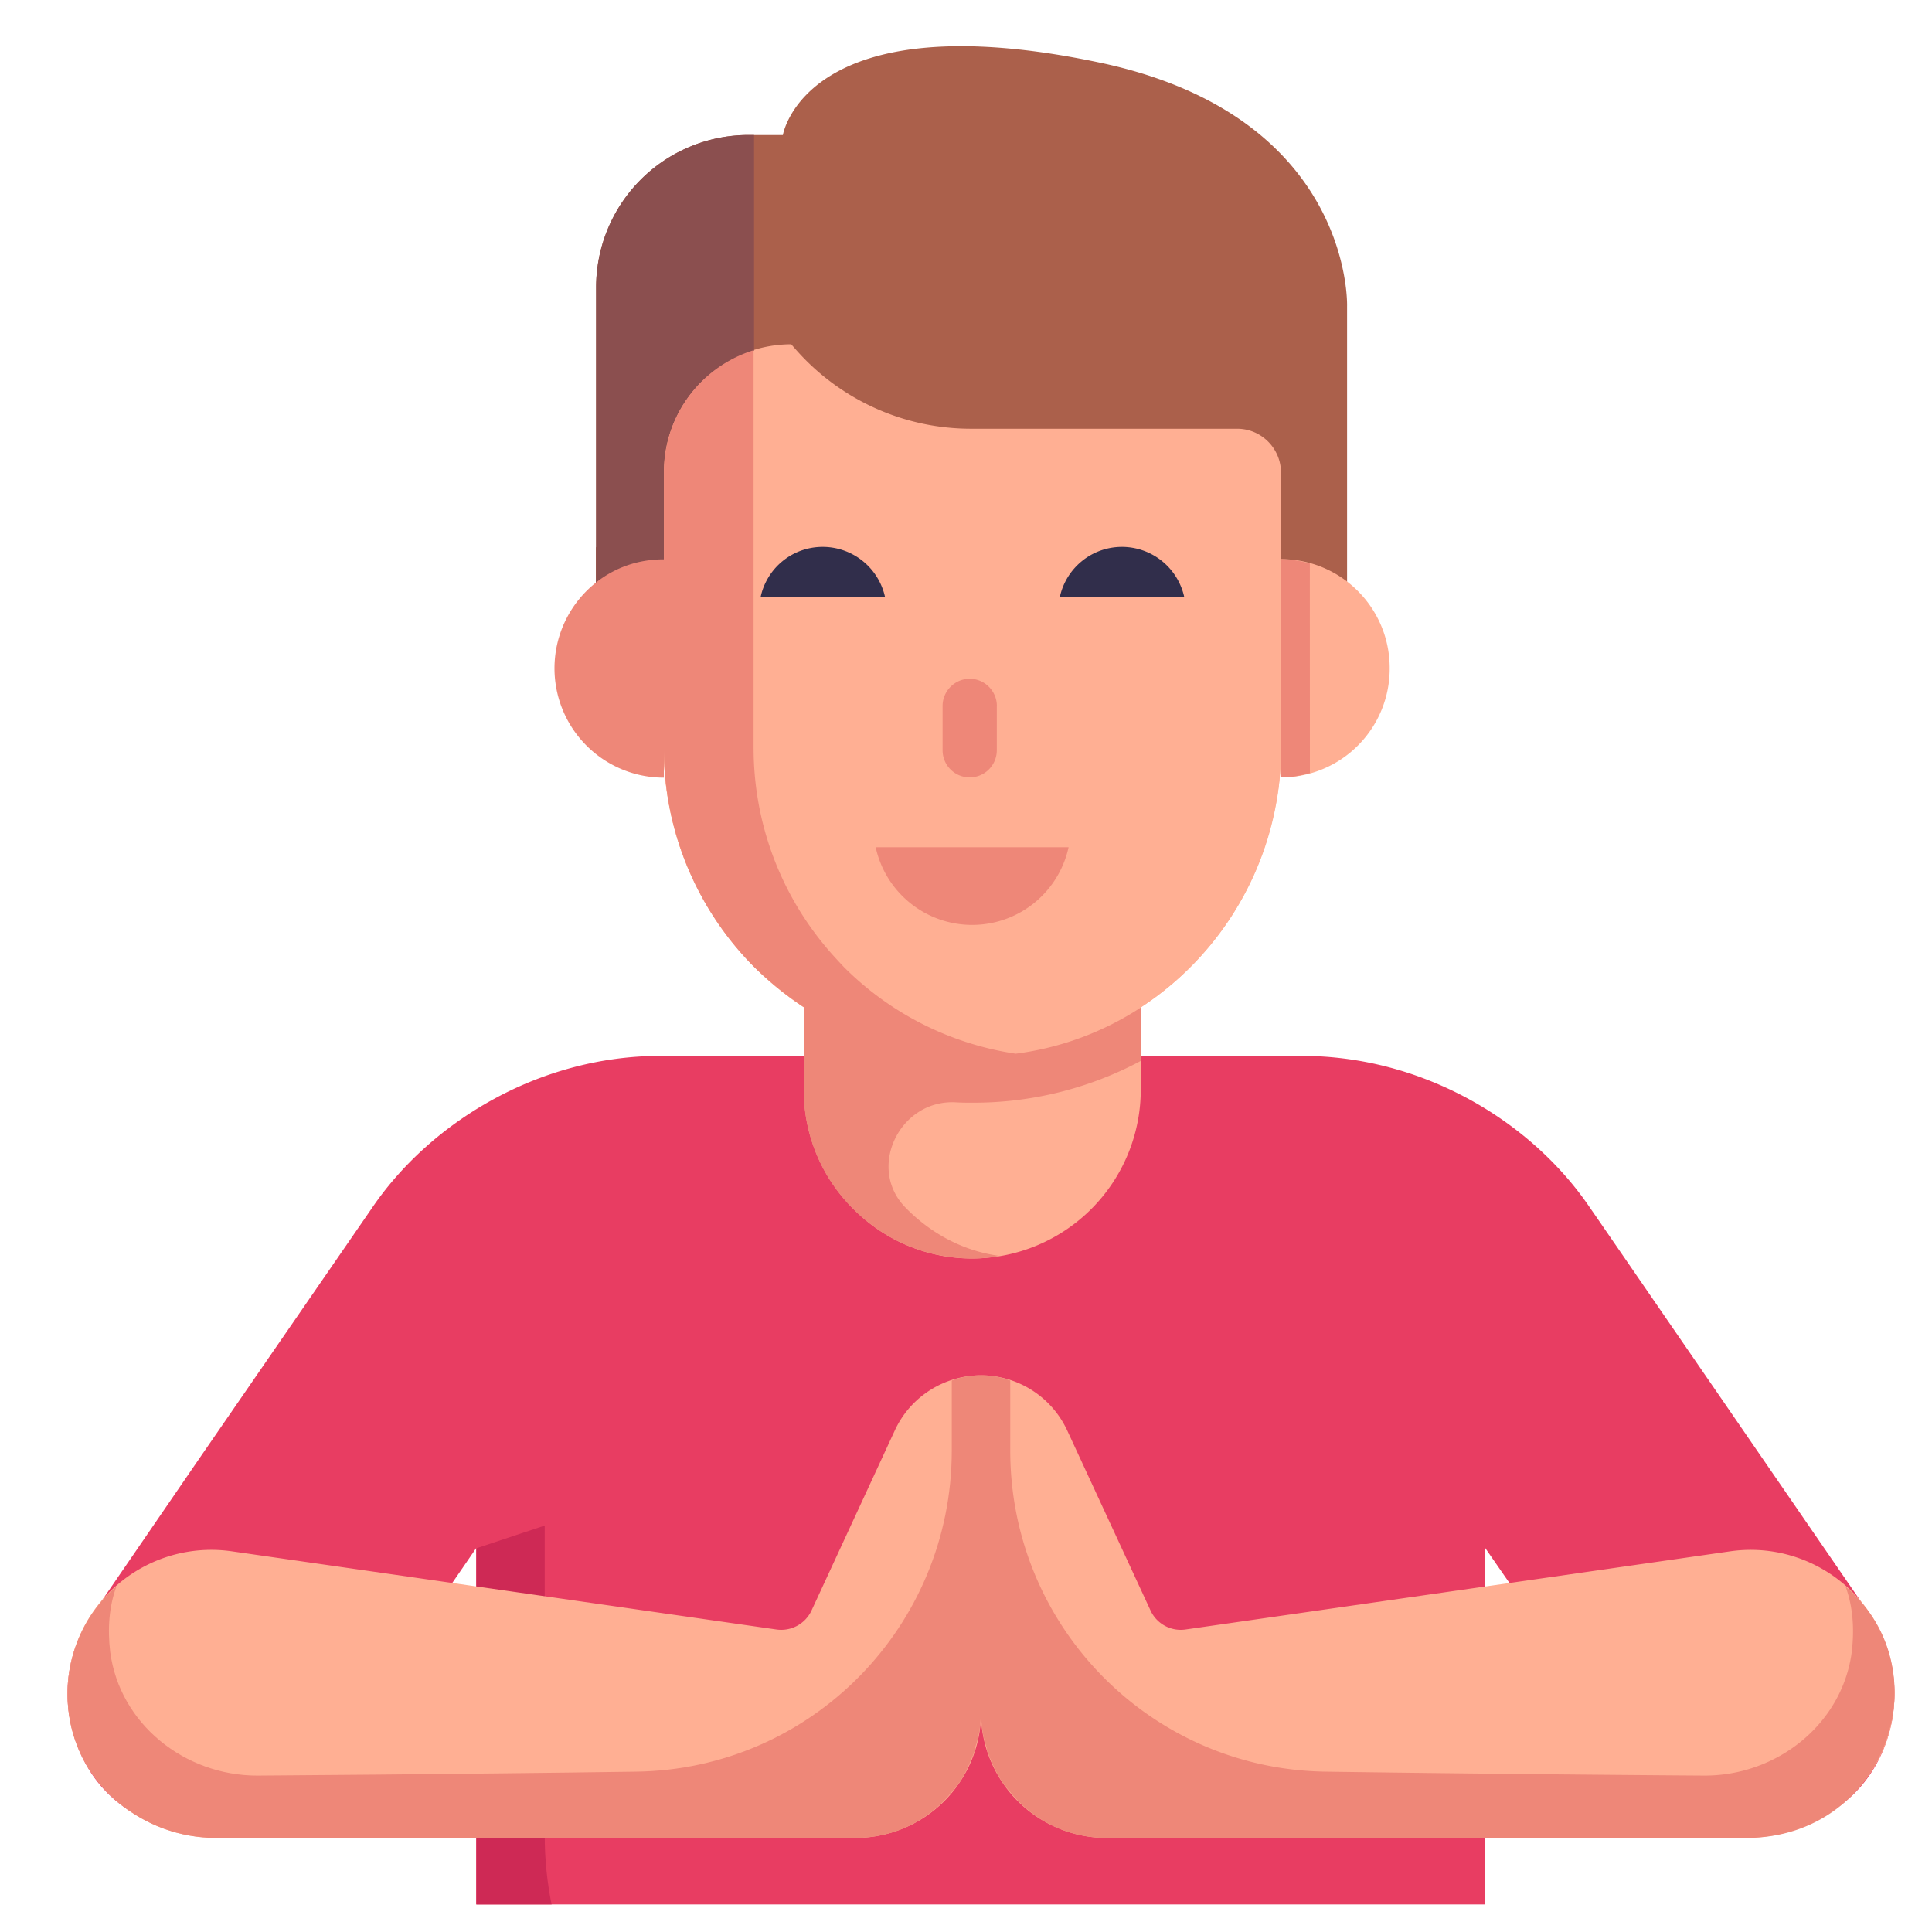
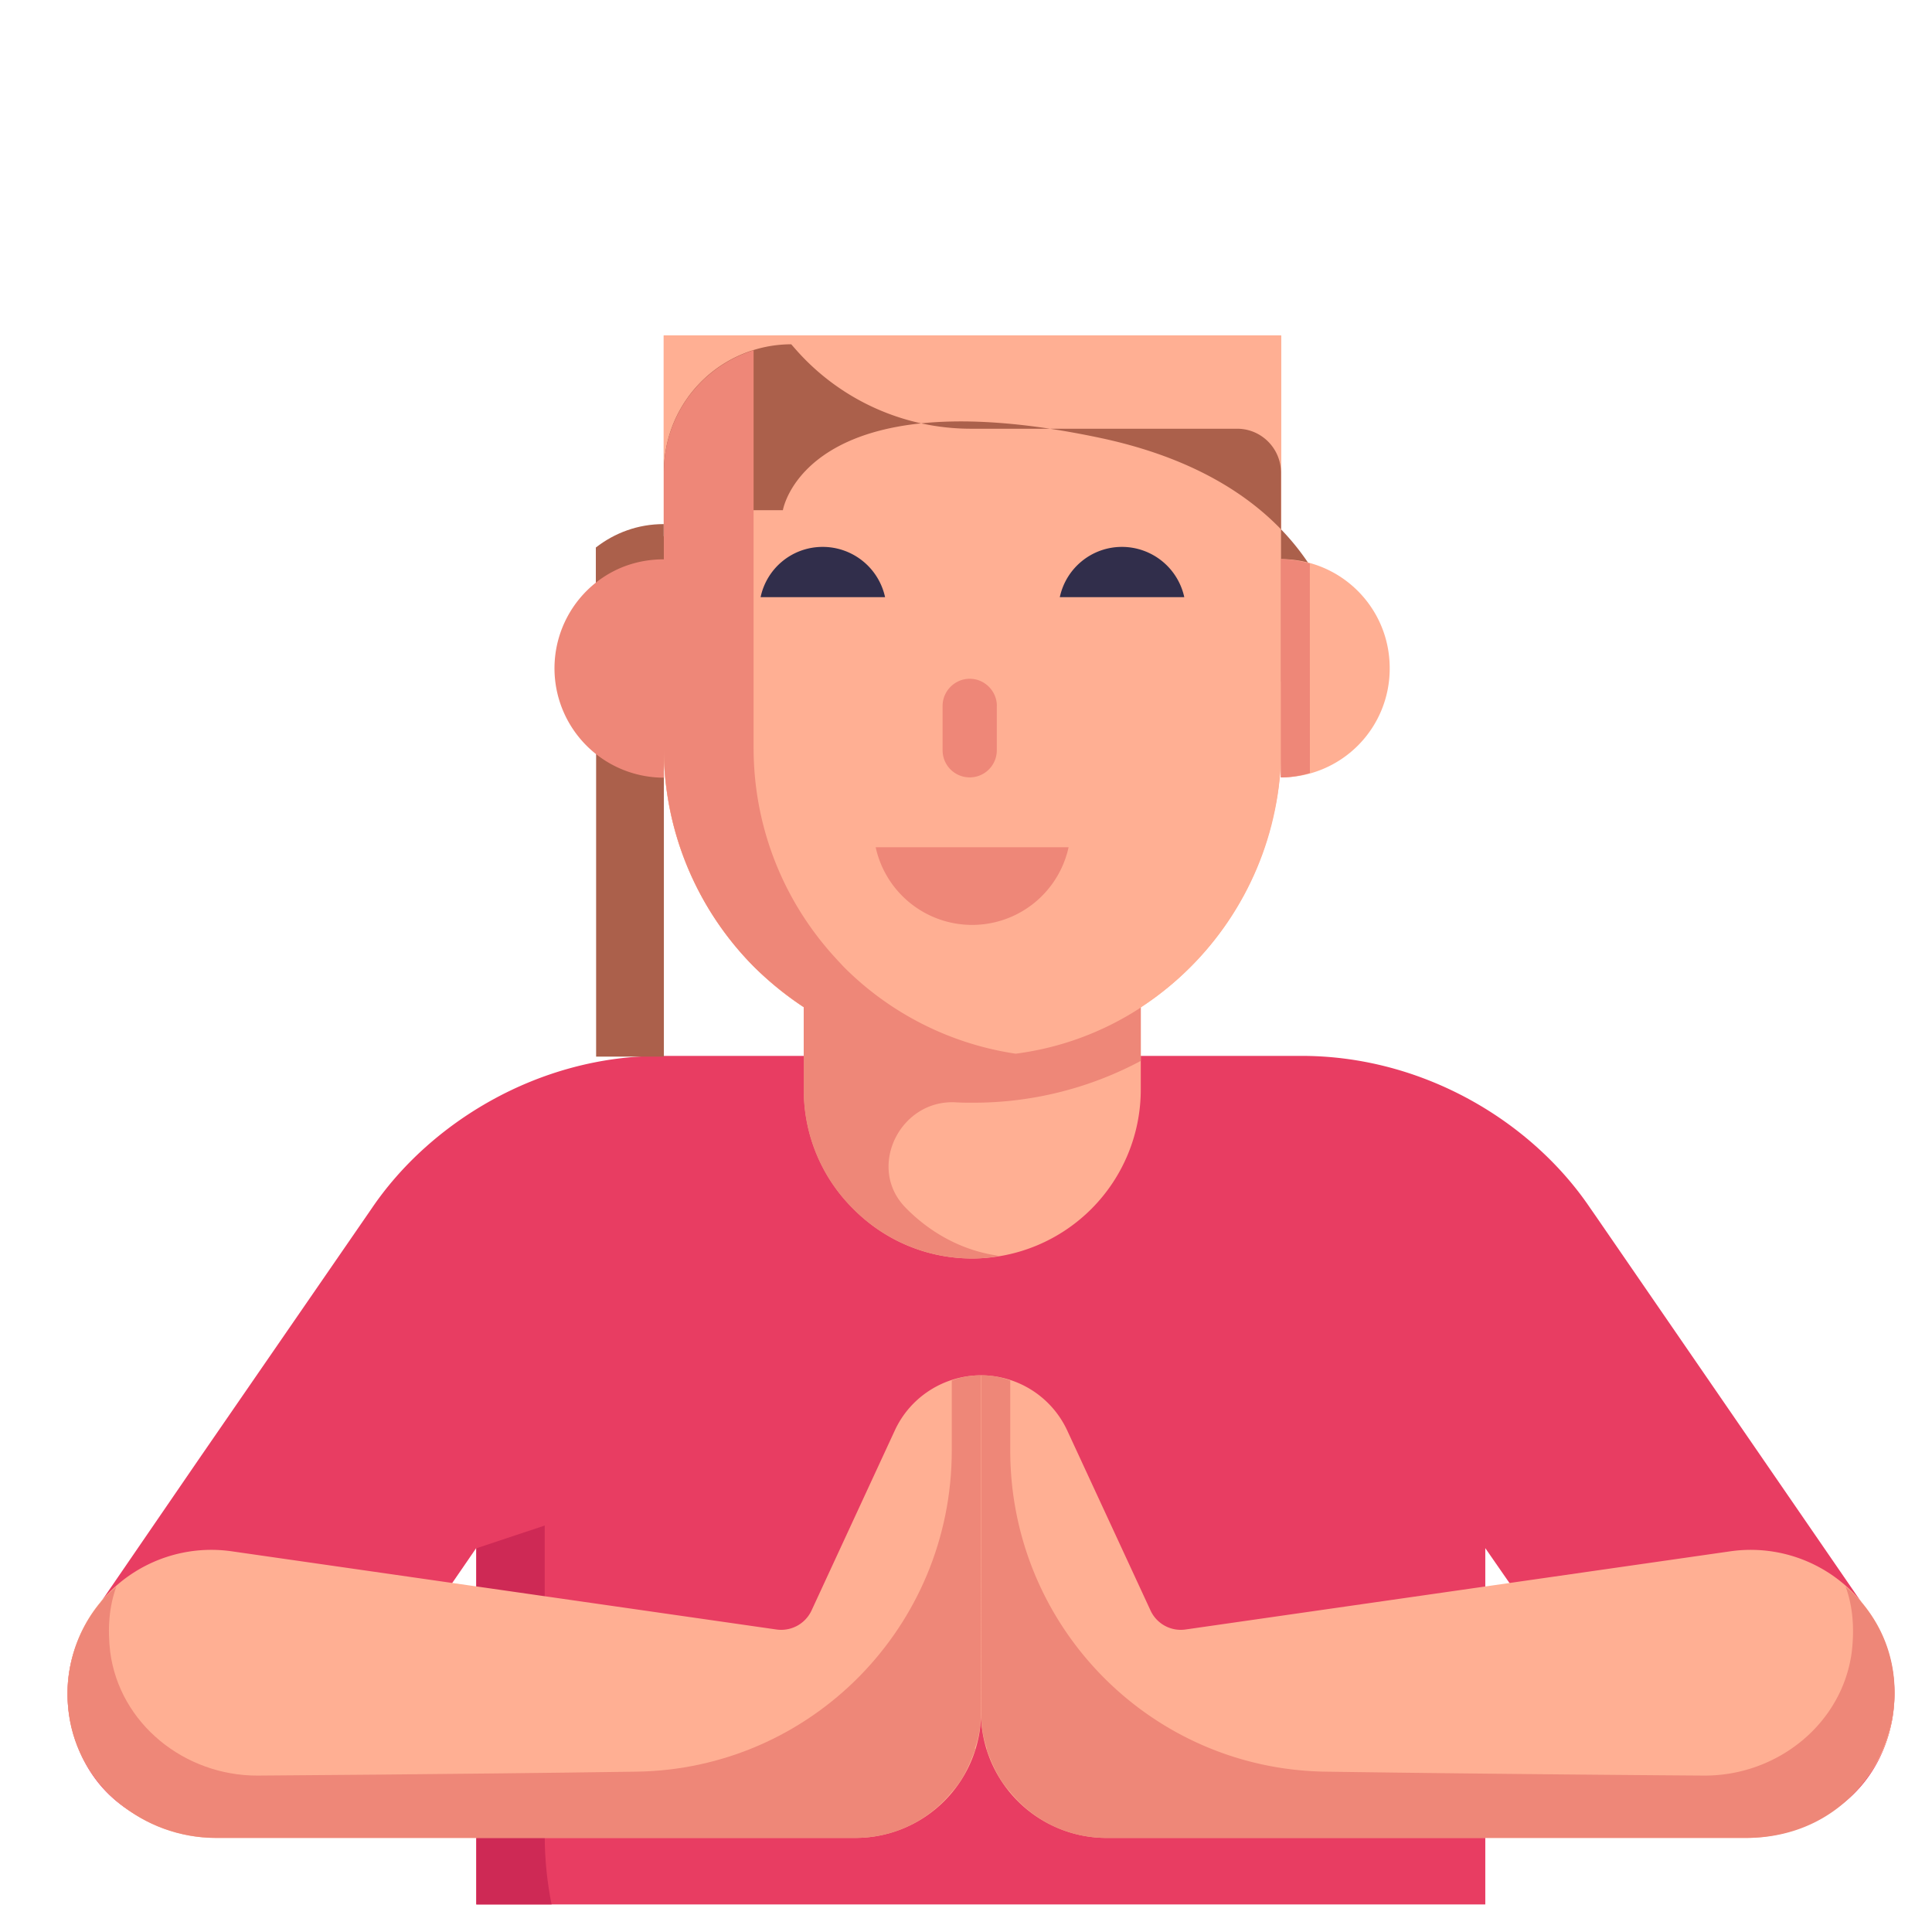
<svg xmlns="http://www.w3.org/2000/svg" width="46" height="46" preserveAspectRatio="xMidYMid meet" version="1.0" viewBox="0 0 34.5 34.5" zoomAndPan="magnify">
  <defs>
    <clipPath id="id1">
      <path d="M1 18h33v16.008H1Zm0 0" clip-rule="nonzero" />
    </clipPath>
    <clipPath id="id2">
      <path d="M8 27h19v7.008H8Zm0 0" clip-rule="nonzero" />
    </clipPath>
  </defs>
  <g clip-path="url(#id1)">
    <path fill="#e83d62" fill-opacity="1" fill-rule="nonzero" d="M33.793 30.688c-.418 2.304-3.3 2.722-4.57.863-2.532-3.68-1.614-2.336-2.7-3.906V40.5H8.503V27.645c-.054.082-2.866 4.168-2.687 3.906-1.27 1.86-4.152 1.441-4.57-.863a2.462 2.462 0 0 1 .41-1.868l1.88-2.742 3.105-4.504c1.027-1.515 2.96-2.719 5.156-2.719h11.445c2.168 0 4.11 1.168 5.156 2.72.508.738-1.847-2.688 4.985 7.245.398.559.515 1.239.41 1.867Zm0 0" />
  </g>
  <g clip-path="url(#id2)">
    <path fill="#ce2955" fill-opacity="1" fill-rule="nonzero" d="M26.52 38.953V40.5H8.508V27.648l1.219-.406v5.531c0 3.414 2.757 6.18 6.16 6.18Zm0 0" />
  </g>
  <path fill="#ffaf93" fill-opacity="1" fill-rule="nonzero" d="M20.371 17.031v2.418a3.017 3.017 0 0 1-3.004 3.024 2.97 2.97 0 0 1-2.129-.887 2.976 2.976 0 0 1-.883-2.137v-2.418Zm0 0" />
  <path fill="#ffaf93" fill-opacity="1" fill-rule="nonzero" d="M22.879 5.992v7.36c0 3.054-2.469 5.53-5.516 5.53-3.043 0-5.511-2.476-5.511-5.53v-7.36Zm0 0" />
  <path fill="#ffaf93" fill-opacity="1" fill-rule="nonzero" d="M22.875 5.988v7.36c0 .175-.004.351-.023.52-.02.241-.063.48-.118.714a5.502 5.502 0 0 1-9.27 2.68 5.54 5.54 0 0 1-1.612-3.914v-7.36Zm0 0" />
-   <path fill="#ab604b" fill-opacity="1" fill-rule="nonzero" d="M24.055 12.168v-6.7s.11-3.386-4.403-4.347c-5.277-1.117-5.672 1.29-5.672 1.29h-.62a2.722 2.722 0 0 0-2.715 2.726v7.031h1.21V8.43a2.277 2.277 0 0 1 2.274-2.282l.086.098a4.167 4.167 0 0 0 3.129 1.41h4.75c.43 0 .781.352.781.785v3.727Zm0 0" />
+   <path fill="#ab604b" fill-opacity="1" fill-rule="nonzero" d="M24.055 12.168s.11-3.386-4.403-4.347c-5.277-1.117-5.672 1.29-5.672 1.29h-.62a2.722 2.722 0 0 0-2.715 2.726v7.031h1.21V8.43a2.277 2.277 0 0 1 2.274-2.282l.086.098a4.167 4.167 0 0 0 3.129 1.41h4.75c.43 0 .781.352.781.785v3.727Zm0 0" />
  <path fill="#ab604b" fill-opacity="1" fill-rule="nonzero" d="M11.852 9.36v2.812H10.64V9.777c.336-.261.75-.418 1.21-.418Zm0 0" />
-   <path fill="#8b4f4f" fill-opacity="1" fill-rule="nonzero" d="M13.465 2.41h-.106a2.722 2.722 0 0 0-2.714 2.727v7.031h1.21V8.43c0-1.028.68-1.883 1.61-2.168Zm0 0" />
  <path fill="#ffaf93" fill-opacity="1" fill-rule="nonzero" d="M24.816 11.93a1.942 1.942 0 0 1-1.945 1.953V9.984c1.078 0 1.945.871 1.945 1.946Zm0 0" />
  <path fill="#ee8778" fill-opacity="1" fill-rule="nonzero" d="M23.39 10.063a2.088 2.088 0 0 0-.519-.079v3.899c.18 0 .352-.031.52-.078ZM16.172 21.566l.023.024c.442.441 1.008.75 1.649.836a2.405 2.405 0 0 1-.477.047c-.84 0-1.586-.34-2.129-.883a2.986 2.986 0 0 1-.886-2.14v-1.466a6.045 6.045 0 0 1-.887-.718 5.544 5.544 0 0 1-1.61-3.914v.535a1.953 1.953 0 0 1-1.218-3.48c.34-.27.754-.419 1.218-.419v-1.55c0-1.028.668-1.891 1.602-2.184v7.098c0 1.347.48 2.59 1.29 3.558.1.121.21.238.32.356a5.474 5.474 0 0 0 3.07 1.55 5.324 5.324 0 0 0 2.234-.824v.953a6.338 6.338 0 0 1-3.004.746c-.101 0-.203 0-.308-.007-.997-.047-1.586 1.175-.887 1.882Zm0 0" />
  <path fill="#ee8778" fill-opacity="1" fill-rule="nonzero" d="M17.8 12.605v.793a.484.484 0 1 1-.968 0v-.793c0-.265.219-.484.484-.484.27 0 .485.223.485.484ZM15.637 15.129a1.763 1.763 0 0 0 3.445 0Zm0 0" />
  <path fill="#312e4b" fill-opacity="1" fill-rule="nonzero" d="M15.805 10.664a1.14 1.14 0 0 0-1.114-.898c-.546 0-1 .382-1.109.898ZM21.148 10.664a1.14 1.14 0 0 0-1.113-.898c-.543 0-1 .382-1.11.898Zm0 0" />
  <path fill="#ffaf93" fill-opacity="1" fill-rule="nonzero" d="M17.516 24.559v6.015a2.245 2.245 0 0 0 2.238 2.246h11.422c1.293 0 2.457-.925 2.629-2.215a2.568 2.568 0 0 0-2.914-2.902l-9.72 1.395a.595.595 0 0 1-.628-.344l-1.488-3.215a1.701 1.701 0 0 0-1.54-.98Zm0 0" />
  <path fill="#ee8778" fill-opacity="1" fill-rule="nonzero" d="M17.52 30.57c0 .227.03.453.105.657-.008 0-.008 0-.016-.008.082.207.196.531.43.781.402.5 1.023.82 1.719.82H31.18c2.5 0 3.53-2.996 1.777-4.488.129.352.16.746.11 1.168-.169 1.281-1.325 2.207-2.626 2.207 0 0-3.484-.023-6.761-.07-3.13-.04-5.64-2.594-5.64-5.735v-1.25a1.427 1.427 0 0 0-.52-.093Zm0 0" />
  <path fill="#ffaf93" fill-opacity="1" fill-rule="nonzero" d="M17.52 24.559v6.015a2.245 2.245 0 0 1-2.239 2.246H3.86c-1.293 0-2.457-.925-2.629-2.215a2.568 2.568 0 0 1 2.915-2.902l9.718 1.395a.598.598 0 0 0 .63-.344l1.487-3.215c.278-.598.88-.98 1.54-.98Zm0 0" />
  <path fill="#ee8778" fill-opacity="1" fill-rule="nonzero" d="M17.516 30.57c0 .227-.032.453-.11.657.012 0 .012 0 .02-.008-.121.297-.211.547-.43.781-.402.5-1.023.82-1.719.82H3.855c-1.292 0-2.449-.93-2.625-2.207-.117-.933.235-1.761.848-2.281-.129.352-.16.746-.11 1.168.169 1.281 1.325 2.207 2.626 2.207 0 0 3.484-.023 6.761-.07 3.13-.04 5.641-2.594 5.641-5.735v-1.25c.16-.062.336-.093.52-.093Zm0 0" />
</svg>